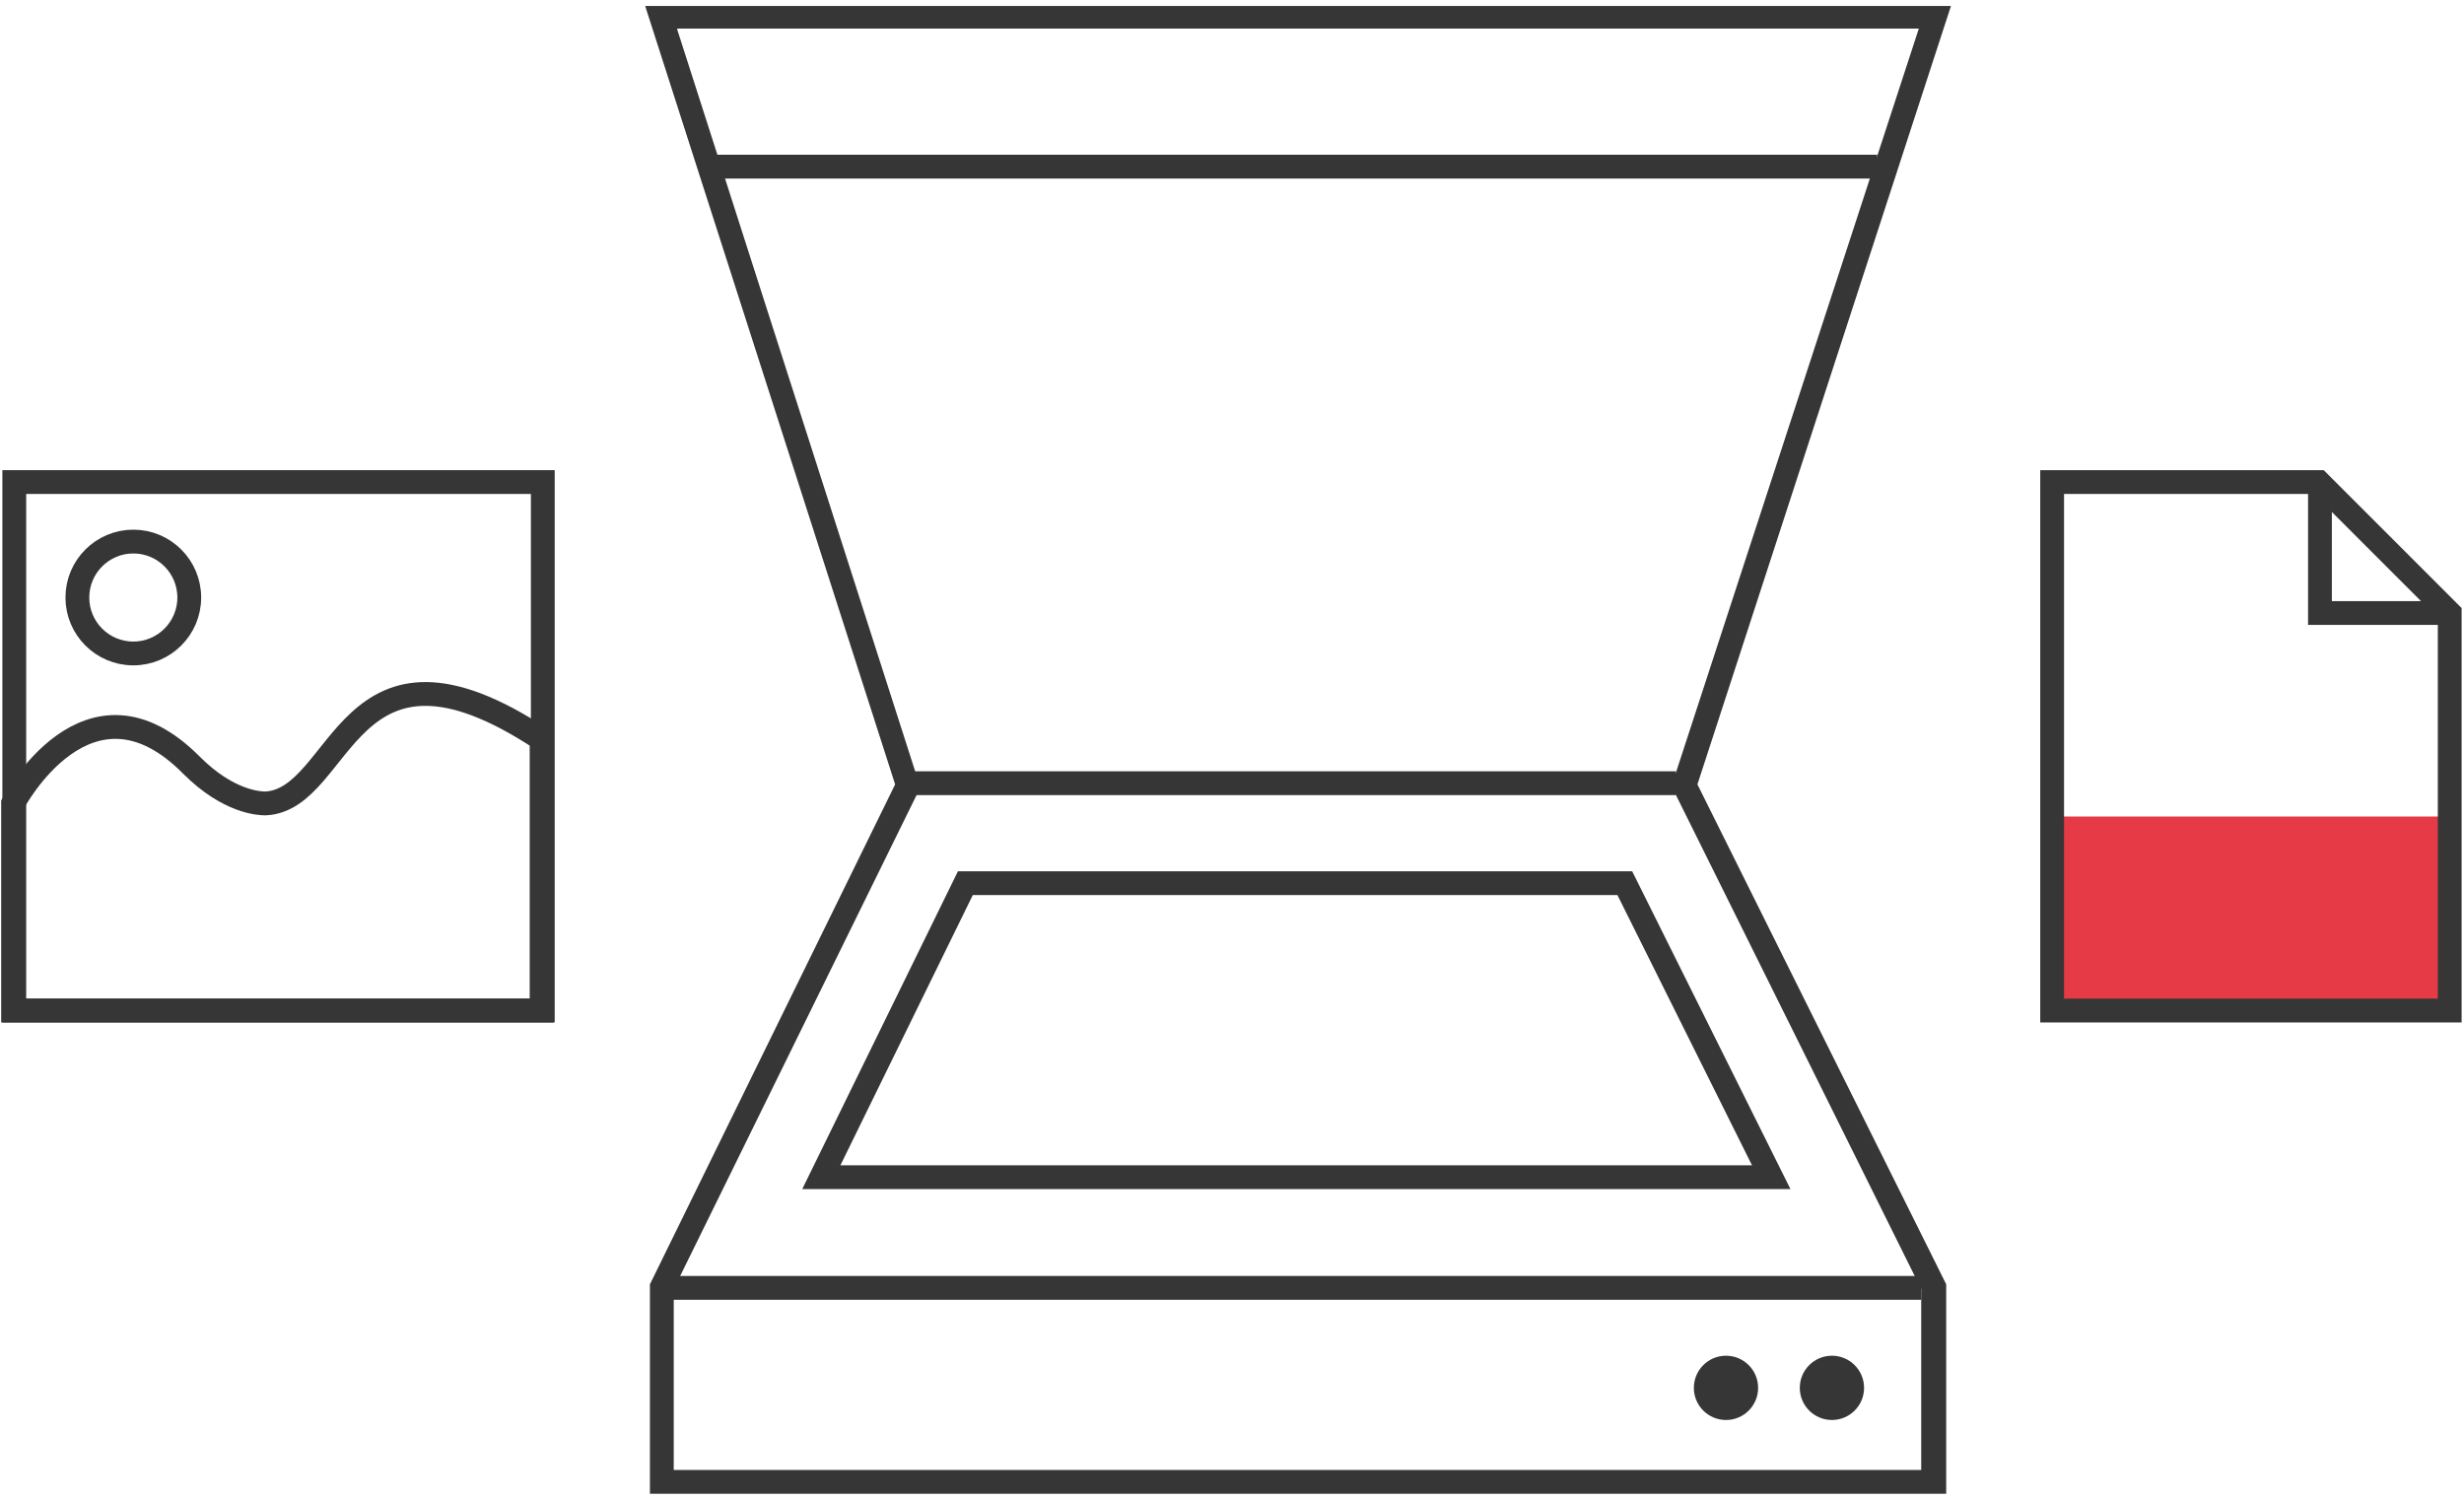
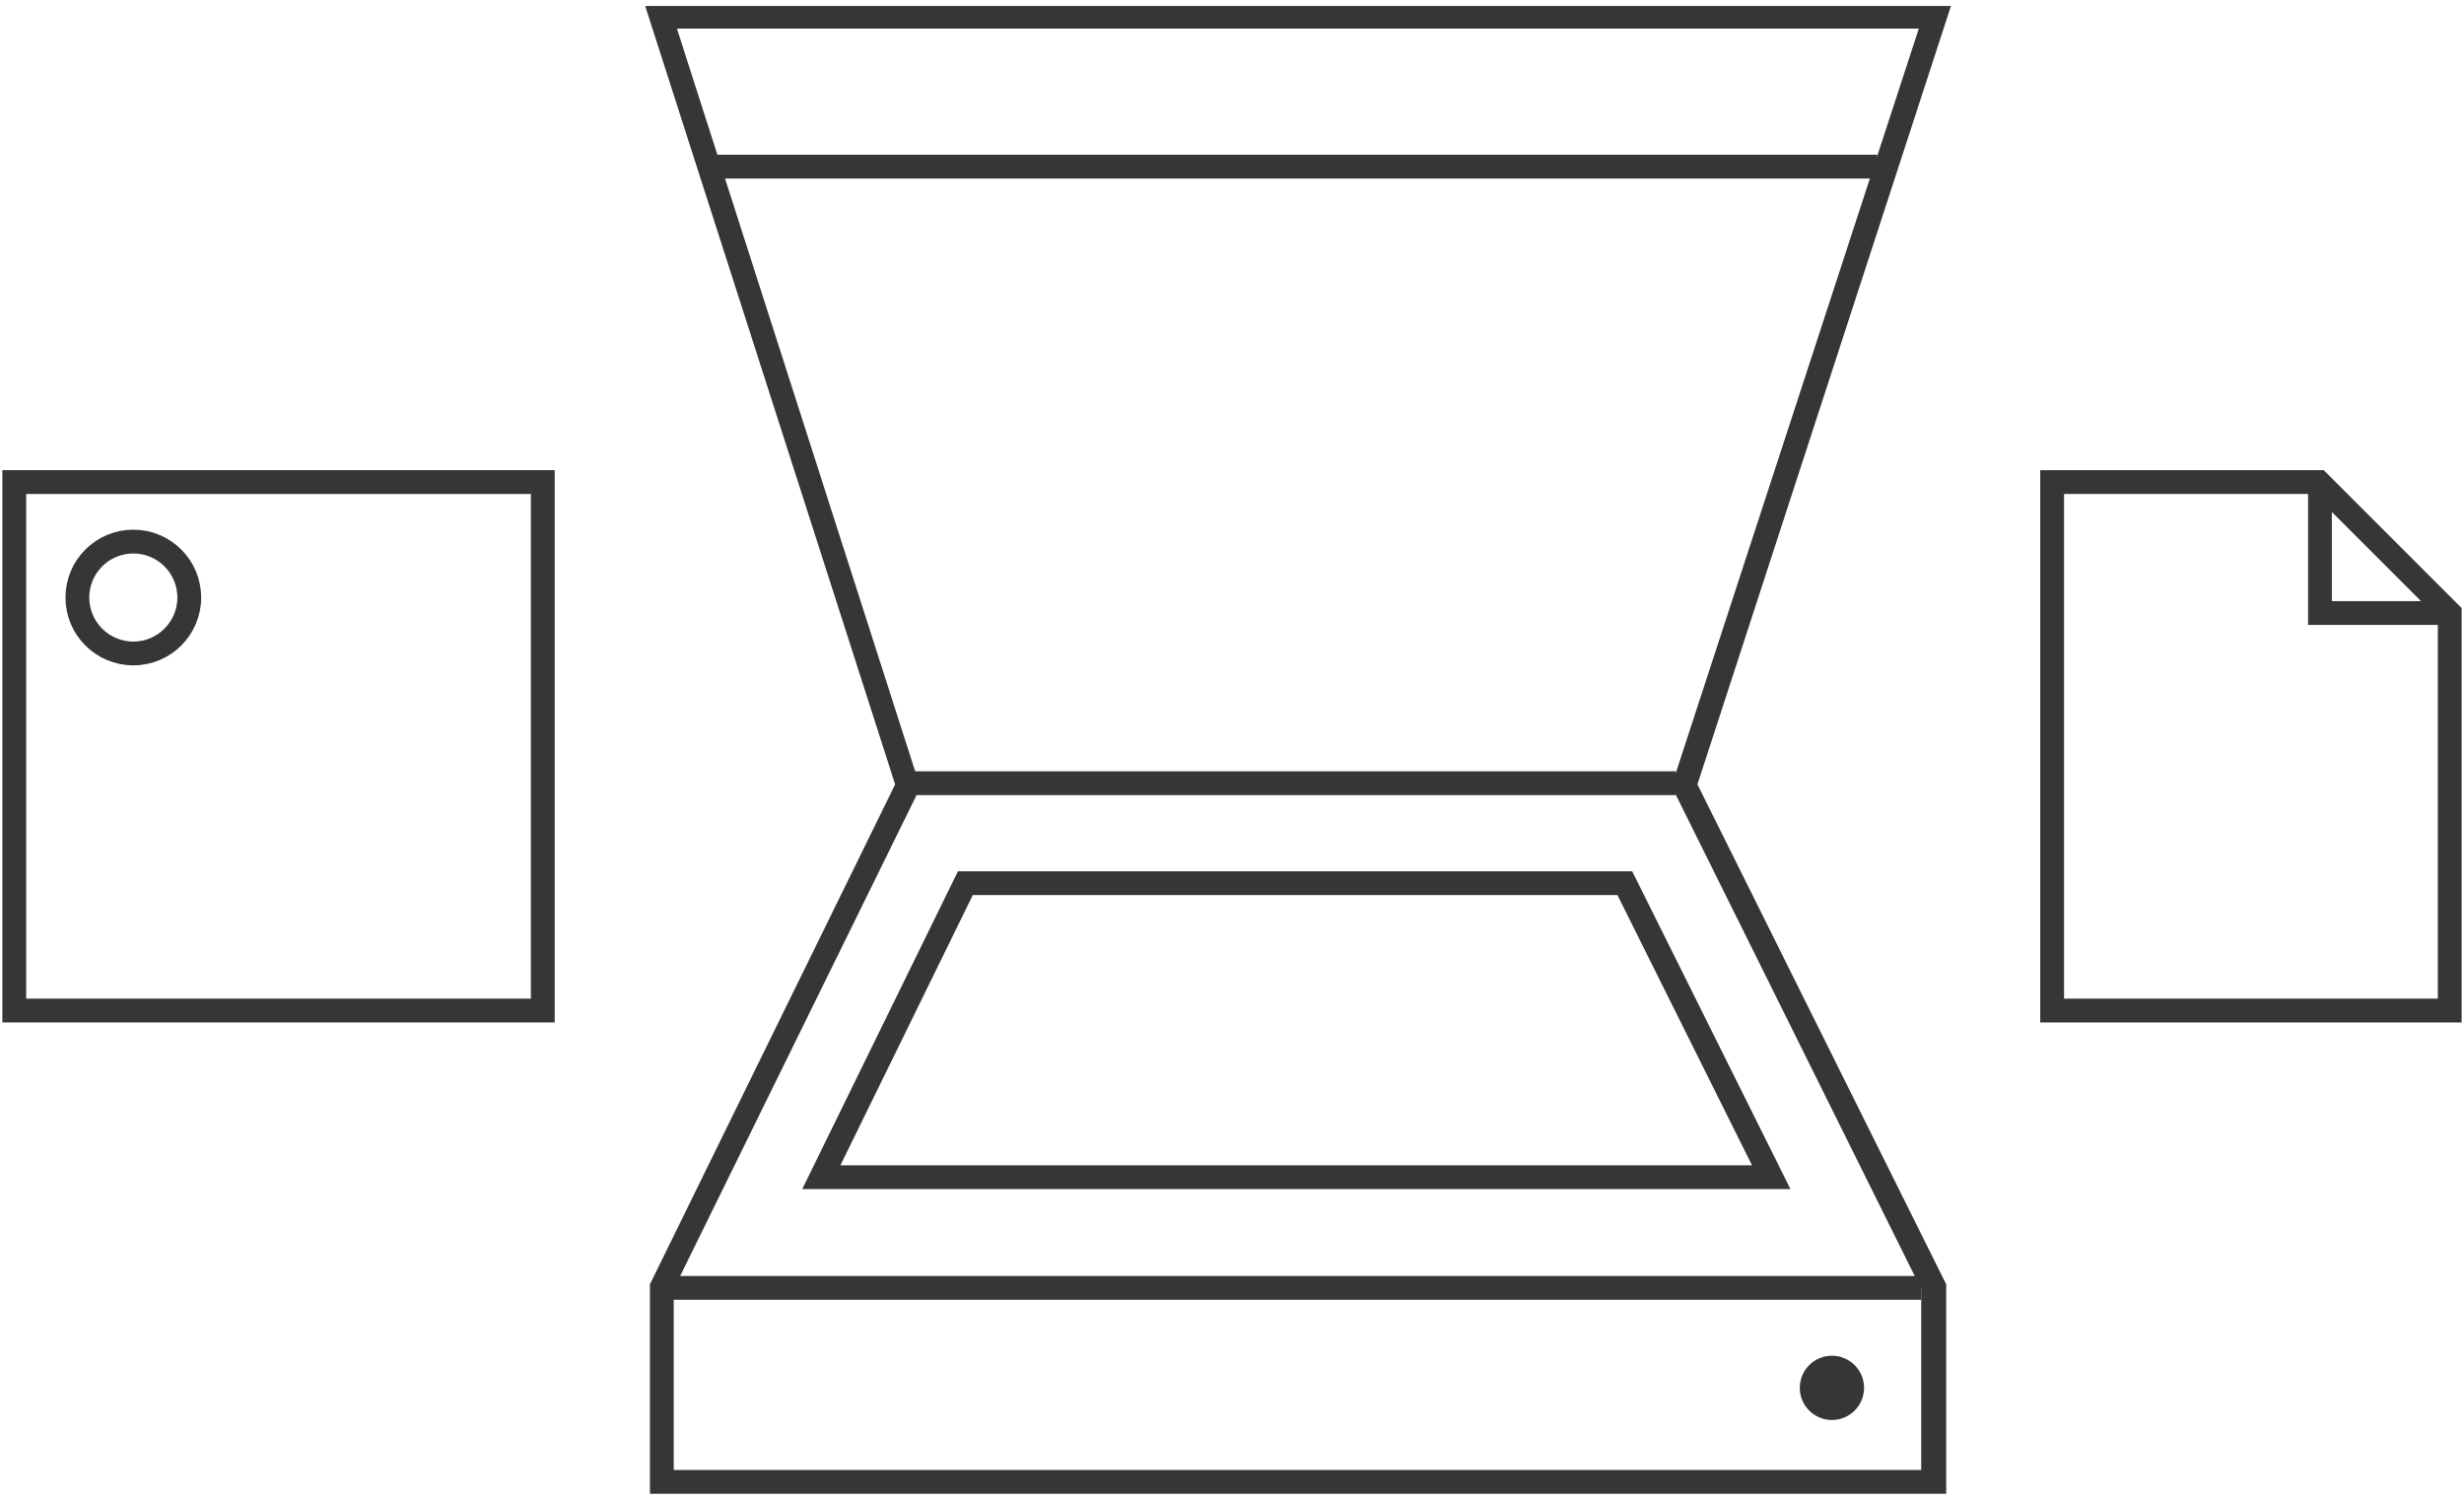
<svg xmlns="http://www.w3.org/2000/svg" width="207" height="126" viewBox="0 0 207 126">
  <defs>
    <style type="text/css">
			.st0{fill:none;}
			.st1{fill:#363636;}
			.st2{fill:none;stroke:#363636;stroke-width:2;stroke-miterlimit:10;}
			.st3{fill:#E63A46;}
		</style>
  </defs>
-   <path class="st0" d="M163.8,0.5H54.2l21,65.4l-20.6,42l0,0v17.6h108.8v-17.6l-20.9-42L163.8,0.5z" />
  <path class="st1" d="M56.9,2.5l20.4,63.6L77,66.8l-20.4,41.5v15.2h104.8v-15.2l-21-42.3l0.3-0.8l20.5-62.8H56.9 M54.2,0.5h109.7l-21.3,65.4l20.9,42v17.6H54.6l0-17.6l20.6-42L54.2,0.5z" />
  <path class="st2" d="M69,98.9l12.1-24.7h55.4l12.3,24.7H69z" />
  <circle class="st1" cx="153.9" cy="116.6" r="2.7" />
-   <circle class="st1" cx="145" cy="116.6" r="2.7" />
  <line class="st2" x1="56.3" y1="108.2" x2="161.4" y2="108.2" />
  <line class="st2" x1="60.1" y1="14" x2="157.7" y2="14" />
  <line class="st2" x1="76.6" y1="65.8" x2="140.8" y2="65.8" />
  <rect x="1.2" y="40.5" class="st2" width="44.4" height="44.4" />
-   <path class="st2" d="M45.5,62.1C29,51.2,28.9,67.2,22.3,67.5c-0.5,0-3.1-0.1-6.2-3.2c-8.7-8.8-15,3.2-15,3.2v17.4h44.4L45.5,62.1z" />
  <circle class="st2" cx="11.2" cy="50.2" r="4.7" />
-   <rect x="172.5" y="68.6" class="st3" width="33.2" height="16.4" />
  <path class="st2" d="M205.8,84.9h-33.4V40.5h22.4l5.5,5.5l5.5,5.5L205.8,84.9z M194.9,40.5v11h11" />
</svg>